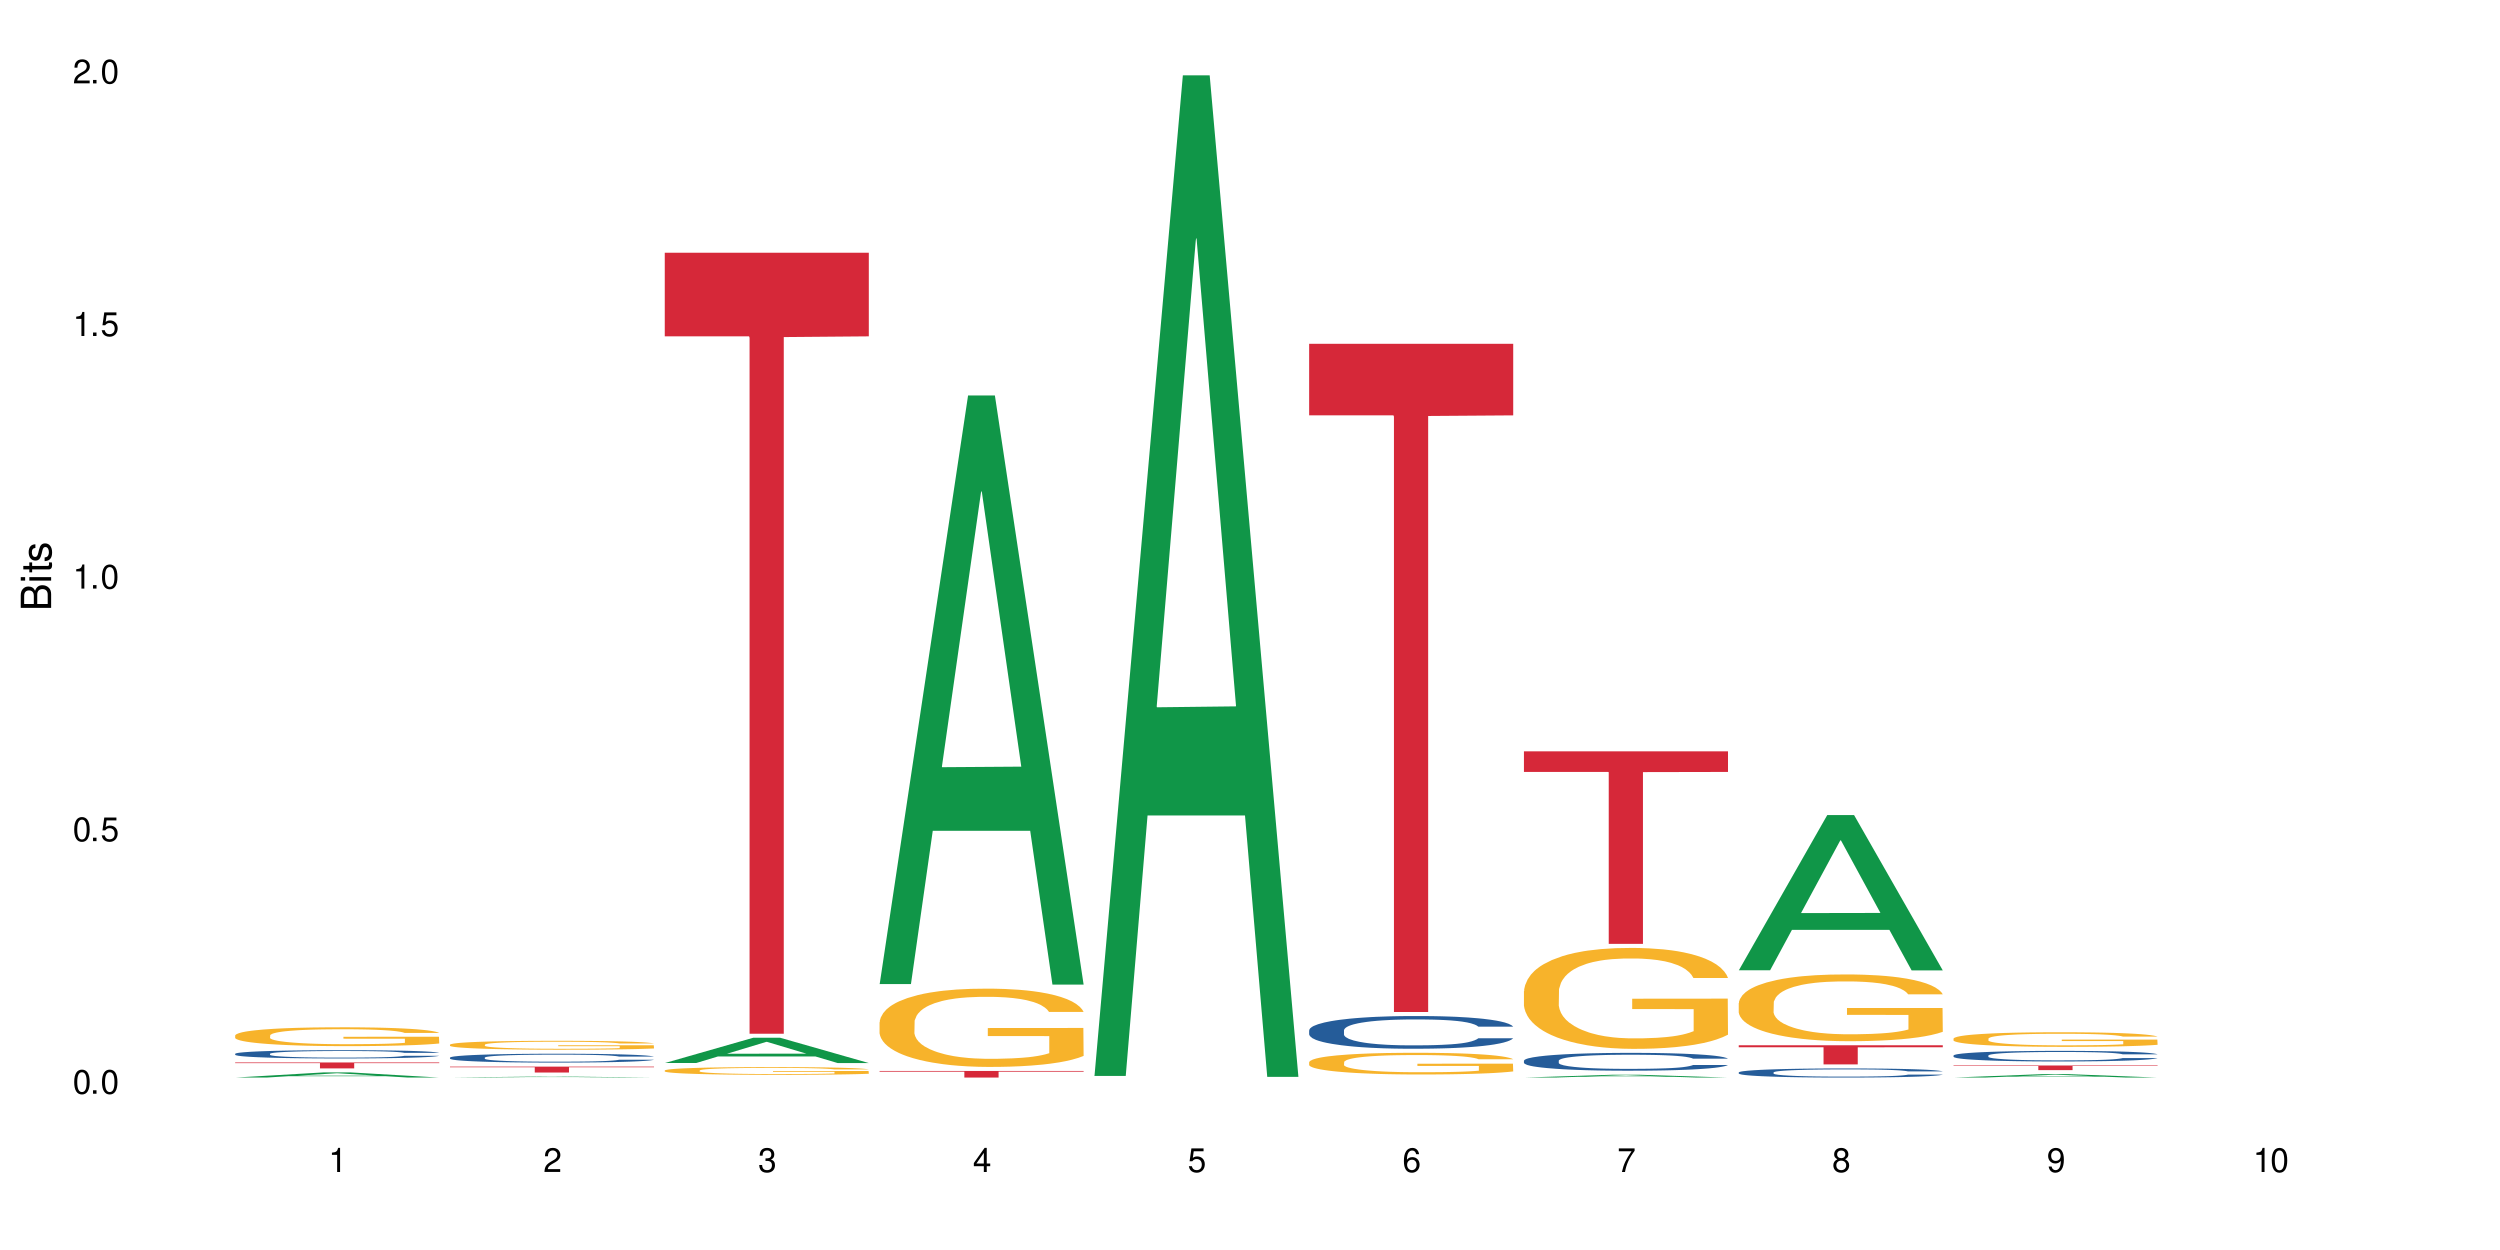
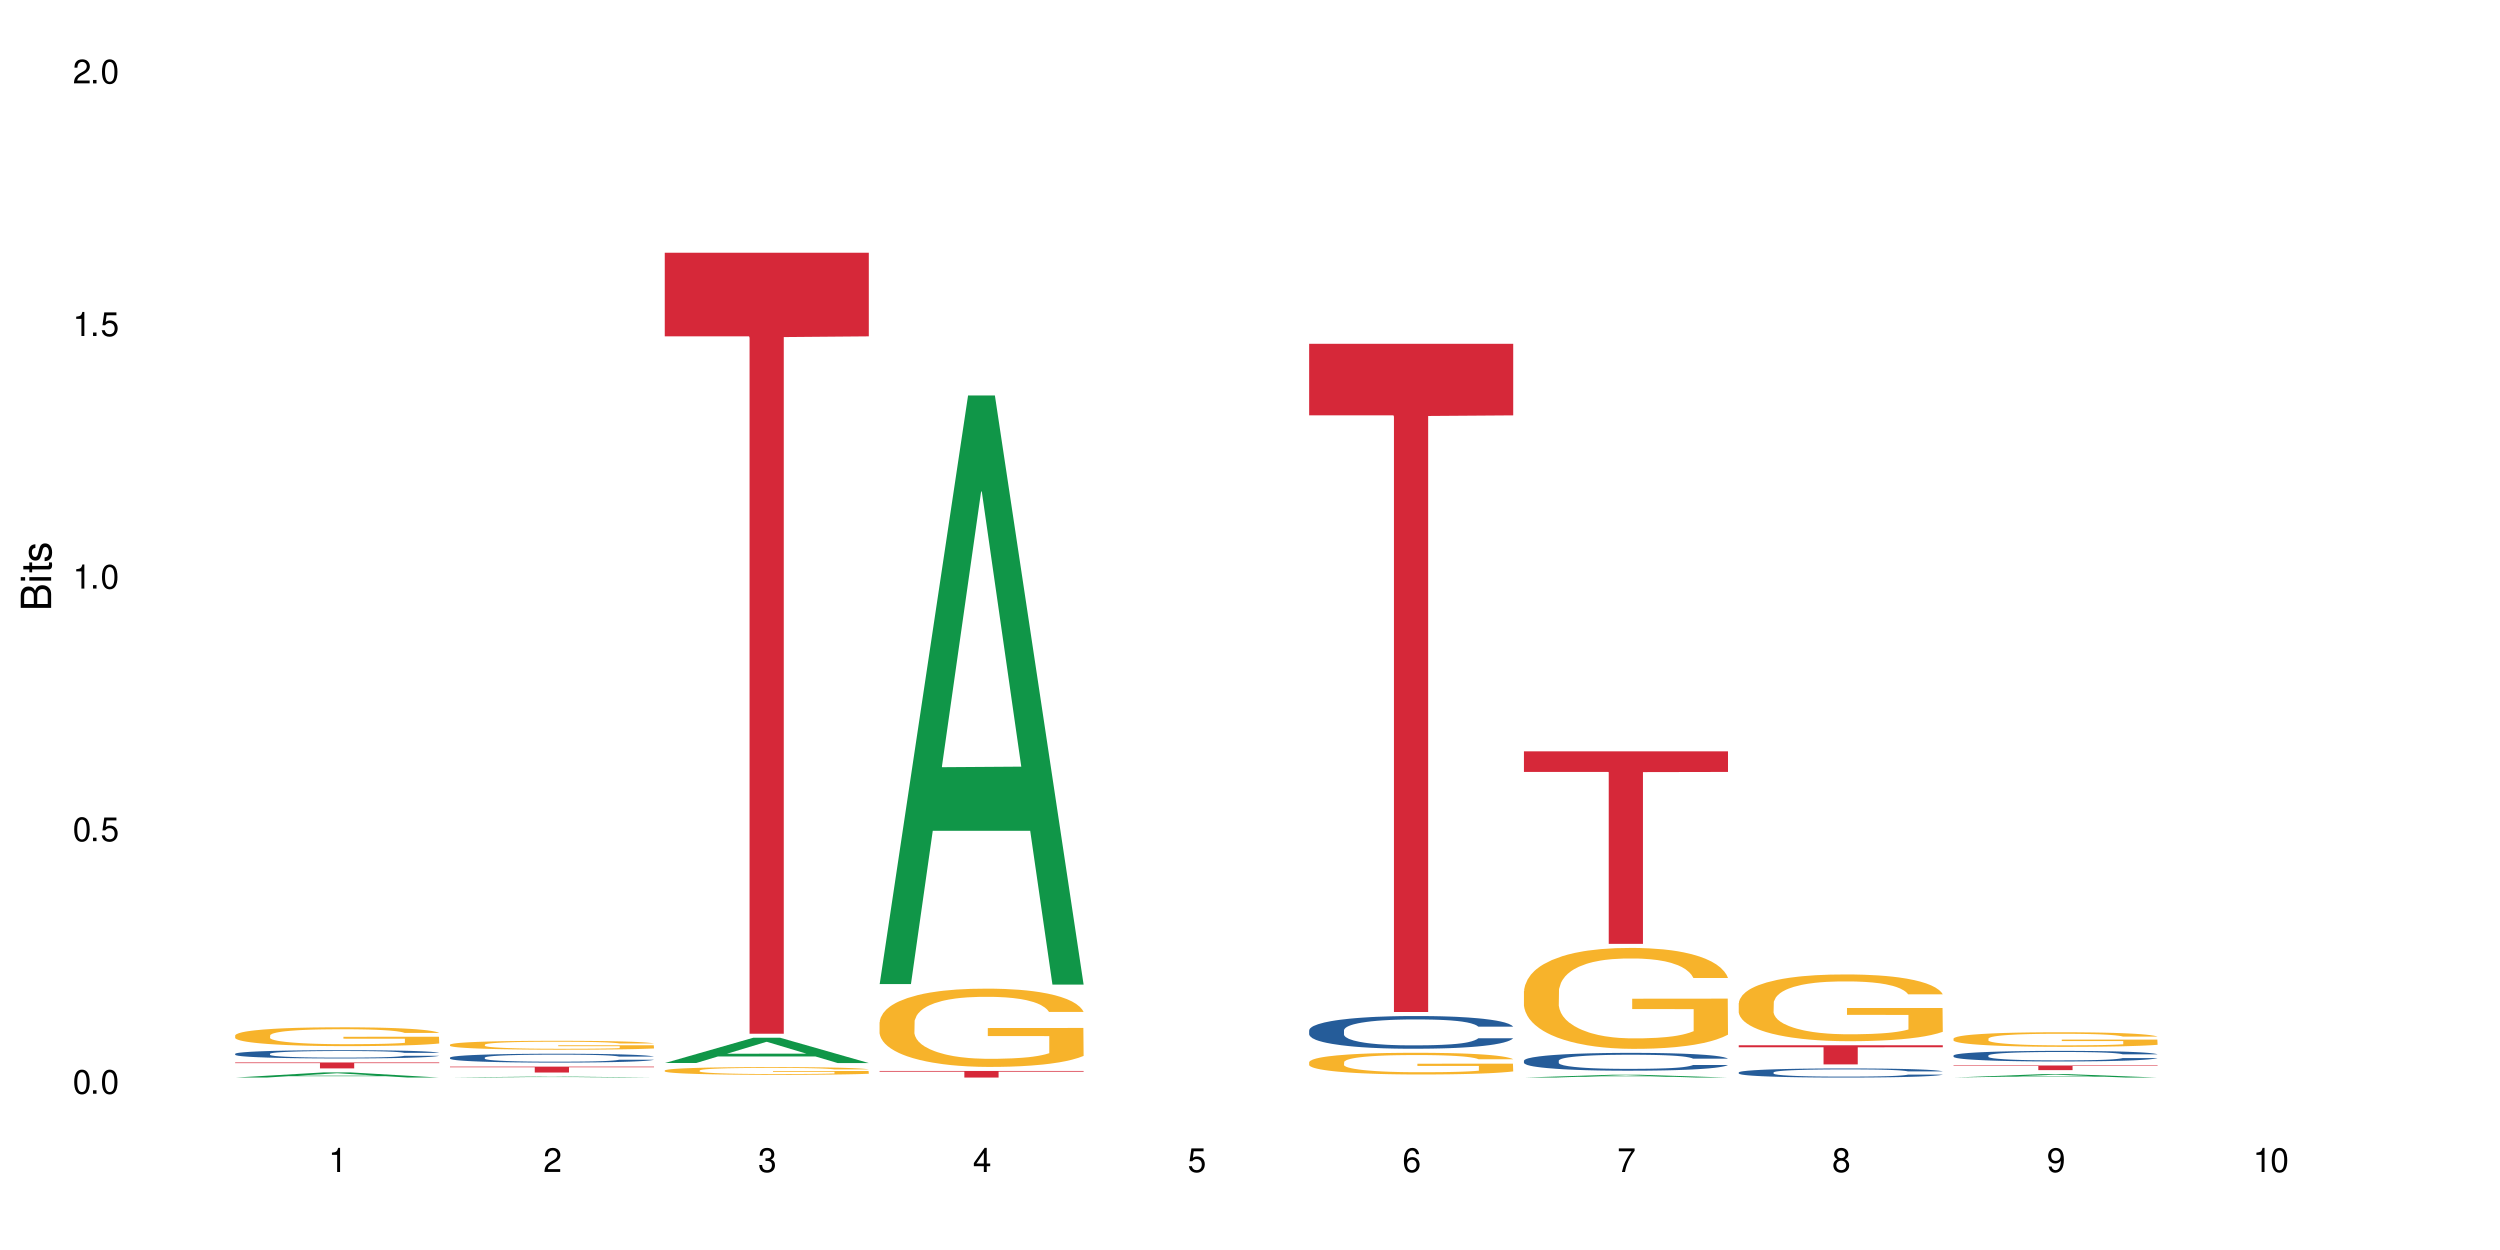
<svg xmlns="http://www.w3.org/2000/svg" xmlns:xlink="http://www.w3.org/1999/xlink" width="720" height="360" viewBox="0 0 720 360">
  <defs>
    <g>
      <g id="glyph-0-0">
</g>
      <g id="glyph-0-1">
        <path d="M 2.641 -6.938 C 2 -6.938 1.422 -6.656 1.078 -6.172 C 0.641 -5.562 0.406 -4.641 0.406 -3.359 C 0.406 -1.016 1.188 0.219 2.641 0.219 C 4.078 0.219 4.859 -1.016 4.859 -3.297 C 4.859 -4.641 4.656 -5.547 4.203 -6.172 C 3.844 -6.656 3.281 -6.938 2.641 -6.938 Z M 2.641 -6.188 C 3.547 -6.188 4 -5.25 4 -3.375 C 4 -1.406 3.562 -0.484 2.625 -0.484 C 1.734 -0.484 1.281 -1.438 1.281 -3.344 C 1.281 -5.25 1.734 -6.188 2.641 -6.188 Z M 2.641 -6.188 " />
      </g>
      <g id="glyph-0-2">
        <path d="M 1.828 -1 L 0.828 -1 L 0.828 0 L 1.828 0 Z M 1.828 -1 " />
      </g>
      <g id="glyph-0-3">
        <path d="M 4.562 -6.797 L 1.062 -6.797 L 0.547 -3.094 L 1.328 -3.094 C 1.719 -3.562 2.047 -3.734 2.578 -3.734 C 3.484 -3.734 4.062 -3.109 4.062 -2.094 C 4.062 -1.125 3.484 -0.531 2.578 -0.531 C 1.828 -0.531 1.375 -0.906 1.188 -1.672 L 0.328 -1.672 C 0.453 -1.109 0.547 -0.844 0.75 -0.594 C 1.125 -0.078 1.828 0.219 2.594 0.219 C 3.969 0.219 4.922 -0.781 4.922 -2.219 C 4.922 -3.562 4.031 -4.484 2.719 -4.484 C 2.25 -4.484 1.859 -4.359 1.469 -4.062 L 1.734 -5.969 L 4.562 -5.969 Z M 4.562 -6.797 " />
      </g>
      <g id="glyph-0-4">
        <path d="M 2.484 -4.938 L 2.484 0 L 3.328 0 L 3.328 -6.938 L 2.766 -6.938 C 2.469 -5.875 2.281 -5.734 0.984 -5.562 L 0.984 -4.938 Z M 2.484 -4.938 " />
      </g>
      <g id="glyph-0-5">
        <path d="M 4.859 -0.828 L 1.281 -0.828 C 1.359 -1.406 1.672 -1.781 2.5 -2.281 L 3.469 -2.828 C 4.406 -3.344 4.906 -4.062 4.906 -4.906 C 4.906 -5.484 4.672 -6.031 4.266 -6.406 C 3.859 -6.766 3.375 -6.938 2.719 -6.938 C 1.859 -6.938 1.219 -6.625 0.844 -6.031 C 0.609 -5.672 0.5 -5.234 0.484 -4.531 L 1.328 -4.531 C 1.359 -5.016 1.406 -5.281 1.531 -5.516 C 1.75 -5.938 2.188 -6.203 2.703 -6.203 C 3.469 -6.203 4.031 -5.641 4.031 -4.891 C 4.031 -4.344 3.719 -3.859 3.125 -3.516 L 2.234 -3 C 0.812 -2.172 0.406 -1.531 0.328 -0.016 L 4.859 -0.016 Z M 4.859 -0.828 " />
      </g>
      <g id="glyph-0-6">
        <path d="M 2.125 -3.188 L 2.578 -3.188 C 3.5 -3.188 3.984 -2.766 3.984 -1.922 C 3.984 -1.062 3.469 -0.531 2.594 -0.531 C 1.656 -0.531 1.203 -1 1.156 -2.016 L 0.312 -2.016 C 0.344 -1.453 0.438 -1.094 0.609 -0.781 C 0.953 -0.109 1.625 0.219 2.547 0.219 C 3.953 0.219 4.859 -0.625 4.859 -1.938 C 4.859 -2.828 4.516 -3.297 3.703 -3.594 C 4.344 -3.844 4.656 -4.328 4.656 -5.031 C 4.656 -6.219 3.875 -6.938 2.578 -6.938 C 1.203 -6.938 0.484 -6.172 0.453 -4.703 L 1.297 -4.703 C 1.312 -5.125 1.344 -5.359 1.453 -5.578 C 1.641 -5.969 2.062 -6.203 2.594 -6.203 C 3.344 -6.203 3.797 -5.75 3.797 -5 C 3.797 -4.516 3.609 -4.219 3.25 -4.047 C 3.016 -3.953 2.703 -3.922 2.125 -3.906 Z M 2.125 -3.188 " />
      </g>
      <g id="glyph-0-7">
        <path d="M 3.141 -1.672 L 3.141 0 L 3.984 0 L 3.984 -1.672 L 4.984 -1.672 L 4.984 -2.438 L 3.984 -2.438 L 3.984 -6.938 L 3.359 -6.938 L 0.266 -2.578 L 0.266 -1.672 Z M 3.141 -2.438 L 1 -2.438 L 3.141 -5.5 Z M 3.141 -2.438 " />
      </g>
      <g id="glyph-0-8">
        <path d="M 4.781 -5.125 C 4.609 -6.266 3.891 -6.938 2.844 -6.938 C 2.094 -6.938 1.422 -6.578 1.031 -5.953 C 0.594 -5.266 0.406 -4.422 0.406 -3.172 C 0.406 -2 0.578 -1.25 0.984 -0.641 C 1.359 -0.078 1.953 0.219 2.703 0.219 C 3.984 0.219 4.922 -0.75 4.922 -2.094 C 4.922 -3.375 4.062 -4.281 2.844 -4.281 C 2.172 -4.281 1.641 -4.031 1.281 -3.516 C 1.281 -5.234 1.828 -6.188 2.797 -6.188 C 3.391 -6.188 3.797 -5.797 3.938 -5.125 Z M 2.734 -3.531 C 3.547 -3.531 4.062 -2.953 4.062 -2.031 C 4.062 -1.156 3.484 -0.531 2.703 -0.531 C 1.922 -0.531 1.328 -1.188 1.328 -2.078 C 1.328 -2.938 1.906 -3.531 2.734 -3.531 Z M 2.734 -3.531 " />
      </g>
      <g id="glyph-0-9">
        <path d="M 4.984 -6.797 L 0.438 -6.797 L 0.438 -5.969 L 4.109 -5.969 C 2.5 -3.656 1.828 -2.234 1.328 0 L 2.219 0 C 2.594 -2.172 3.453 -4.047 4.984 -6.094 Z M 4.984 -6.797 " />
      </g>
      <g id="glyph-0-10">
        <path d="M 3.75 -3.656 C 4.469 -4.094 4.688 -4.438 4.688 -5.078 C 4.688 -6.172 3.844 -6.938 2.641 -6.938 C 1.438 -6.938 0.594 -6.172 0.594 -5.094 C 0.594 -4.438 0.812 -4.094 1.516 -3.656 C 0.734 -3.266 0.359 -2.703 0.359 -1.922 C 0.359 -0.656 1.281 0.219 2.641 0.219 C 3.984 0.219 4.922 -0.656 4.922 -1.922 C 4.922 -2.703 4.531 -3.266 3.75 -3.656 Z M 2.641 -6.188 C 3.359 -6.188 3.812 -5.75 3.812 -5.062 C 3.812 -4.406 3.344 -3.984 2.641 -3.984 C 1.922 -3.984 1.453 -4.406 1.453 -5.078 C 1.453 -5.75 1.922 -6.188 2.641 -6.188 Z M 2.641 -3.266 C 3.484 -3.266 4.062 -2.719 4.062 -1.906 C 4.062 -1.078 3.484 -0.531 2.625 -0.531 C 1.797 -0.531 1.219 -1.094 1.219 -1.906 C 1.219 -2.719 1.781 -3.266 2.641 -3.266 Z M 2.641 -3.266 " />
      </g>
      <g id="glyph-0-11">
        <path d="M 0.516 -1.578 C 0.672 -0.453 1.406 0.219 2.438 0.219 C 3.188 0.219 3.859 -0.141 4.266 -0.766 C 4.688 -1.453 4.891 -2.297 4.891 -3.547 C 4.891 -4.719 4.703 -5.453 4.312 -6.078 C 3.938 -6.641 3.344 -6.938 2.594 -6.938 C 1.297 -6.938 0.359 -5.969 0.359 -4.625 C 0.359 -3.344 1.234 -2.453 2.453 -2.453 C 3.094 -2.453 3.578 -2.672 4.016 -3.203 C 4 -1.484 3.469 -0.531 2.5 -0.531 C 1.906 -0.531 1.484 -0.906 1.359 -1.578 Z M 2.578 -6.203 C 3.375 -6.203 3.969 -5.531 3.969 -4.641 C 3.969 -3.797 3.391 -3.188 2.547 -3.188 C 1.734 -3.188 1.234 -3.766 1.234 -4.688 C 1.234 -5.562 1.797 -6.203 2.578 -6.203 Z M 2.578 -6.203 " />
      </g>
      <g id="glyph-1-0">
</g>
      <g id="glyph-1-1">
        <path d="M 0 -0.953 L 0 -4.891 C 0 -5.719 -0.234 -6.344 -0.734 -6.797 C -1.188 -7.234 -1.812 -7.469 -2.5 -7.469 C -3.547 -7.469 -4.188 -7 -4.625 -5.875 C -4.984 -6.688 -5.625 -7.094 -6.531 -7.094 C -7.172 -7.094 -7.734 -6.859 -8.141 -6.391 C -8.562 -5.922 -8.75 -5.344 -8.75 -4.5 L -8.75 -0.953 Z M -4.984 -2.062 L -7.766 -2.062 L -7.766 -4.219 C -7.766 -4.844 -7.688 -5.203 -7.453 -5.5 C -7.219 -5.812 -6.859 -5.969 -6.375 -5.969 C -5.891 -5.969 -5.531 -5.812 -5.297 -5.5 C -5.062 -5.203 -4.984 -4.844 -4.984 -4.219 Z M -0.984 -2.062 L -4 -2.062 L -4 -4.781 C -4 -5.766 -3.438 -6.359 -2.484 -6.359 C -1.547 -6.359 -0.984 -5.766 -0.984 -4.781 Z M -0.984 -2.062 " />
      </g>
      <g id="glyph-1-2">
        <path d="M -6.281 -1.797 L -6.281 -0.797 L 0 -0.797 L 0 -1.797 Z M -8.75 -1.797 L -8.75 -0.797 L -7.484 -0.797 L -7.484 -1.797 Z M -8.75 -1.797 " />
      </g>
      <g id="glyph-1-3">
        <path d="M -6.281 -3.047 L -6.281 -2.016 L -8.016 -2.016 L -8.016 -1.016 L -6.281 -1.016 L -6.281 -0.172 L -5.469 -0.172 L -5.469 -1.016 L -0.719 -1.016 C -0.078 -1.016 0.281 -1.453 0.281 -2.234 C 0.281 -2.5 0.25 -2.719 0.188 -3.047 L -0.641 -3.047 C -0.609 -2.906 -0.594 -2.766 -0.594 -2.562 C -0.594 -2.141 -0.719 -2.016 -1.156 -2.016 L -5.469 -2.016 L -5.469 -3.047 Z M -6.281 -3.047 " />
      </g>
      <g id="glyph-1-4">
        <path d="M -4.531 -5.25 C -5.766 -5.25 -6.469 -4.422 -6.469 -2.969 C -6.469 -1.516 -5.719 -0.562 -4.547 -0.562 C -3.562 -0.562 -3.094 -1.062 -2.734 -2.562 L -2.516 -3.484 C -2.344 -4.188 -2.094 -4.469 -1.641 -4.469 C -1.047 -4.469 -0.641 -3.875 -0.641 -3 C -0.641 -2.453 -0.797 -2 -1.062 -1.75 C -1.25 -1.594 -1.422 -1.531 -1.875 -1.469 L -1.875 -0.406 C -0.422 -0.453 0.281 -1.266 0.281 -2.922 C 0.281 -4.5 -0.5 -5.516 -1.719 -5.516 C -2.656 -5.516 -3.172 -4.984 -3.469 -3.734 L -3.703 -2.766 C -3.891 -1.953 -4.156 -1.609 -4.594 -1.609 C -5.188 -1.609 -5.547 -2.125 -5.547 -2.938 C -5.547 -3.75 -5.203 -4.172 -4.531 -4.203 Z M -4.531 -5.25 " />
      </g>
    </g>
  </defs>
  <rect x="-72" y="-36" width="864" height="432" fill="rgb(100%, 100%, 100%)" fill-opacity="1" />
  <path fill-rule="nonzero" fill="rgb(6.275%, 58.824%, 28.235%)" fill-opacity="1" d="M 67.73 310.336 L 67.793 310.336 L 93.223 308.852 L 100.945 308.852 L 126.5 310.336 L 117.52 310.336 L 111.117 309.949 L 83.051 309.949 L 76.773 310.336 L 67.73 310.336 L 85.75 309.789 L 108.543 309.789 L 97.176 309.094 L 97.051 309.094 L 96.926 309.098 L 85.688 309.789 L 85.75 309.789 Z M 67.73 310.336 " />
  <path fill-rule="nonzero" fill="rgb(14.51%, 36.078%, 60%)" fill-opacity="1" d="M 67.73 303.488 L 67.801 303.484 L 67.801 303.434 L 68.02 303.352 L 68.52 303.246 L 69.02 303.172 L 70.312 303.043 L 72.102 302.918 L 73.965 302.824 L 75.328 302.766 L 76.547 302.723 L 79.34 302.641 L 81.133 302.602 L 83.066 302.562 L 85.434 302.527 L 87.152 302.504 L 91.023 302.469 L 93.891 302.453 L 96.113 302.449 L 100.914 302.449 L 103.781 302.457 L 105.859 302.469 L 108.152 302.484 L 110.086 302.504 L 113.457 302.551 L 116.465 302.613 L 117.828 302.648 L 119.977 302.715 L 121.625 302.781 L 122.773 302.84 L 124.062 302.918 L 125.207 303.02 L 126.07 303.129 L 126.5 303.223 L 116.465 303.223 L 115.965 303.137 L 115.391 303.066 L 114.316 302.977 L 113.238 302.914 L 111.734 302.852 L 110.375 302.809 L 108.512 302.77 L 106.863 302.742 L 105.141 302.723 L 103.492 302.711 L 100.34 302.695 L 96.684 302.695 L 95.324 302.699 L 92.527 302.719 L 91.023 302.734 L 88.871 302.766 L 87.367 302.793 L 85.578 302.836 L 84.359 302.875 L 82.852 302.93 L 81.777 302.98 L 80.559 303.055 L 79.844 303.105 L 79.199 303.168 L 78.625 303.242 L 78.195 303.316 L 77.906 303.398 L 77.766 303.477 L 77.766 303.816 L 77.906 303.895 L 78.266 303.984 L 79.199 304.121 L 80.559 304.234 L 82.137 304.328 L 83.641 304.391 L 84.5 304.422 L 85.648 304.457 L 87.441 304.5 L 90.02 304.547 L 91.523 304.562 L 93.816 304.582 L 96.184 304.59 L 99.336 304.59 L 102.133 304.582 L 103.996 304.57 L 105.93 304.551 L 108.582 304.516 L 110.23 304.48 L 111.664 304.438 L 112.738 304.398 L 113.457 304.363 L 114.531 304.293 L 115.391 304.219 L 116.035 304.145 L 116.465 304.07 L 126.5 304.07 L 126.07 304.156 L 125.422 304.242 L 124.777 304.305 L 123.777 304.383 L 122.629 304.449 L 120.98 304.527 L 119.617 304.574 L 117.828 304.629 L 116.18 304.672 L 114.387 304.711 L 111.734 304.754 L 110.016 304.773 L 108.152 304.793 L 105.93 304.812 L 103.137 304.828 L 100.125 304.836 L 97.328 304.84 L 94.32 304.832 L 92.098 304.824 L 89.16 304.805 L 85.504 304.766 L 82.852 304.723 L 80.773 304.684 L 78.984 304.641 L 76.977 304.582 L 74.395 304.484 L 72.82 304.41 L 71.746 304.348 L 70.527 304.262 L 69.664 304.188 L 68.664 304.066 L 67.945 303.91 L 67.73 303.789 Z M 67.73 303.488 " />
  <path fill-rule="nonzero" fill="rgb(96.863%, 70.196%, 16.863%)" fill-opacity="1" d="M 67.73 298.184 L 67.801 298.18 L 67.801 298.082 L 68.09 297.855 L 68.805 297.551 L 69.738 297.297 L 70.742 297.098 L 71.387 296.996 L 72.461 296.848 L 73.395 296.738 L 75.758 296.512 L 78.77 296.305 L 80.418 296.215 L 82.281 296.133 L 84.93 296.039 L 86.148 296.004 L 89.875 295.922 L 94.105 295.875 L 98.762 295.859 L 100.914 295.863 L 103.852 295.883 L 107.863 295.938 L 110.16 295.988 L 111.949 296.039 L 113.812 296.102 L 116.105 296.203 L 118.258 296.32 L 119.977 296.438 L 121.695 296.59 L 123.129 296.746 L 124.348 296.922 L 125.422 297.129 L 126.07 297.301 L 126.5 297.477 L 116.535 297.477 L 115.965 297.301 L 115.32 297.168 L 114.242 297.004 L 113.168 296.887 L 112.094 296.793 L 110.086 296.664 L 108.367 296.582 L 106.215 296.512 L 104.137 296.469 L 101.773 296.438 L 100.34 296.43 L 96.543 296.43 L 93.102 296.465 L 91.094 296.504 L 89.66 296.543 L 87.656 296.617 L 86.438 296.676 L 85.719 296.719 L 83.57 296.871 L 82.137 297.008 L 81.348 297.105 L 80.344 297.254 L 79.629 297.387 L 78.84 297.586 L 78.41 297.734 L 77.836 298.07 L 77.766 298.965 L 77.98 299.152 L 78.41 299.355 L 78.984 299.531 L 79.844 299.723 L 80.703 299.867 L 82.207 300.059 L 83.496 300.188 L 84.5 300.273 L 86.438 300.406 L 87.227 300.449 L 89.09 300.539 L 91.023 300.609 L 93.387 300.668 L 95.18 300.699 L 98.047 300.723 L 101.703 300.723 L 106 300.691 L 108.727 300.652 L 110.59 300.613 L 111.809 300.578 L 113.312 300.523 L 114.387 300.477 L 115.391 300.422 L 116.609 300.336 L 116.609 299.152 L 98.906 299.145 L 98.906 298.59 L 126.426 298.586 L 126.5 300.523 L 124.992 300.66 L 123.129 300.789 L 121.34 300.887 L 119.477 300.973 L 116.824 301.066 L 114.672 301.125 L 111.375 301.195 L 108.367 301.238 L 105.215 301.27 L 102.418 301.285 L 99.121 301.289 L 96.184 301.277 L 93.031 301.25 L 90.52 301.207 L 88.227 301.16 L 85.934 301.094 L 83.066 300.992 L 81.203 300.906 L 79.27 300.801 L 77.336 300.68 L 75.613 300.543 L 74.469 300.441 L 73.32 300.32 L 72.102 300.172 L 70.957 300.004 L 70.098 299.852 L 69.309 299.676 L 68.734 299.512 L 68.16 299.289 L 67.875 299.113 L 67.73 298.957 Z M 67.73 298.184 " />
  <path fill-rule="nonzero" fill="rgb(83.922%, 15.686%, 22.353%)" fill-opacity="1" d="M 67.73 305.996 L 126.5 305.996 L 126.5 306.18 L 102.008 306.18 L 102.008 307.691 L 92.152 307.691 L 92.152 306.184 L 92.008 306.18 L 67.73 306.18 Z M 67.73 305.996 " />
  <path fill-rule="nonzero" fill="rgb(6.275%, 58.824%, 28.235%)" fill-opacity="1" d="M 129.594 310.336 L 129.656 310.336 L 155.082 310.047 L 162.805 310.047 L 188.359 310.336 L 179.383 310.336 L 172.977 310.262 L 144.91 310.262 L 138.633 310.336 L 129.594 310.336 L 147.613 310.23 L 170.402 310.23 L 159.039 310.094 L 158.789 310.094 L 147.547 310.23 L 147.613 310.23 Z M 129.594 310.336 " />
  <path fill-rule="nonzero" fill="rgb(14.51%, 36.078%, 60%)" fill-opacity="1" d="M 129.594 304.586 L 129.664 304.582 L 129.664 304.527 L 129.879 304.438 L 130.379 304.328 L 130.883 304.25 L 132.172 304.113 L 133.965 303.98 L 135.828 303.875 L 137.188 303.816 L 138.406 303.77 L 141.203 303.684 L 142.992 303.637 L 144.93 303.598 L 147.293 303.559 L 149.016 303.535 L 152.883 303.5 L 155.75 303.48 L 157.973 303.477 L 162.773 303.477 L 165.641 303.484 L 167.719 303.496 L 170.012 303.516 L 171.949 303.535 L 175.316 303.586 L 178.324 303.652 L 179.688 303.691 L 181.836 303.762 L 183.484 303.832 L 184.633 303.895 L 185.922 303.98 L 187.07 304.086 L 187.93 304.203 L 188.359 304.305 L 178.324 304.305 L 177.824 304.211 L 177.25 304.137 L 176.176 304.043 L 175.102 303.973 L 173.598 303.906 L 172.234 303.863 L 170.371 303.816 L 168.723 303.789 L 167.004 303.77 L 165.355 303.754 L 162.199 303.742 L 158.547 303.742 L 157.184 303.746 L 154.391 303.766 L 152.883 303.781 L 150.734 303.812 L 149.23 303.844 L 147.438 303.891 L 146.219 303.93 L 144.715 303.992 L 143.641 304.043 L 142.422 304.121 L 141.703 304.18 L 141.059 304.246 L 140.484 304.324 L 140.055 304.402 L 139.77 304.492 L 139.625 304.574 L 139.625 304.938 L 139.77 305.02 L 140.129 305.117 L 141.059 305.262 L 142.422 305.383 L 143.996 305.48 L 145.504 305.551 L 146.363 305.586 L 147.508 305.621 L 149.301 305.668 L 151.879 305.715 L 153.387 305.734 L 155.68 305.754 L 158.043 305.762 L 161.199 305.762 L 163.992 305.754 L 165.855 305.742 L 167.789 305.723 L 170.441 305.684 L 172.09 305.645 L 173.523 305.602 L 174.598 305.559 L 175.316 305.52 L 176.391 305.445 L 177.25 305.367 L 177.895 305.285 L 178.324 305.207 L 188.359 305.207 L 187.93 305.301 L 187.285 305.391 L 186.641 305.457 L 185.637 305.539 L 184.488 305.613 L 182.84 305.695 L 181.48 305.75 L 179.688 305.809 L 178.039 305.852 L 176.246 305.891 L 173.598 305.938 L 171.875 305.961 L 170.012 305.98 L 167.789 306 L 164.996 306.016 L 161.984 306.027 L 159.191 306.027 L 156.18 306.023 L 153.957 306.016 L 151.02 305.992 L 147.367 305.953 L 144.715 305.906 L 142.637 305.863 L 140.844 305.816 L 138.836 305.754 L 136.258 305.648 L 134.68 305.57 L 133.605 305.504 L 132.387 305.414 L 131.527 305.332 L 130.523 305.203 L 129.809 305.035 L 129.594 304.906 Z M 129.594 304.586 " />
  <path fill-rule="nonzero" fill="rgb(96.863%, 70.196%, 16.863%)" fill-opacity="1" d="M 129.594 300.848 L 129.664 300.848 L 129.664 300.801 L 129.949 300.695 L 130.668 300.551 L 131.598 300.43 L 132.602 300.336 L 133.246 300.289 L 134.32 300.219 L 135.254 300.164 L 137.617 300.059 L 140.629 299.961 L 142.277 299.918 L 144.141 299.879 L 146.793 299.836 L 148.012 299.82 L 151.738 299.781 L 155.965 299.758 L 160.625 299.75 L 162.773 299.754 L 165.711 299.762 L 169.727 299.789 L 172.02 299.812 L 173.812 299.836 L 175.676 299.867 L 177.969 299.914 L 180.117 299.969 L 181.836 300.023 L 183.559 300.094 L 184.992 300.172 L 186.211 300.254 L 187.285 300.352 L 187.93 300.434 L 188.359 300.516 L 178.398 300.516 L 177.824 300.434 L 177.18 300.371 L 176.105 300.293 L 175.031 300.234 L 173.953 300.191 L 171.949 300.129 L 170.227 300.094 L 168.078 300.059 L 166 300.039 L 163.633 300.023 L 162.199 300.02 L 158.402 300.02 L 154.961 300.035 L 152.957 300.055 L 151.523 300.074 L 149.516 300.109 L 148.297 300.137 L 147.582 300.156 L 145.43 300.23 L 143.996 300.293 L 143.207 300.34 L 142.207 300.41 L 141.488 300.473 L 140.699 300.566 L 140.27 300.637 L 139.695 300.797 L 139.625 301.219 L 139.84 301.305 L 140.27 301.402 L 140.844 301.488 L 141.703 301.574 L 142.562 301.645 L 144.07 301.734 L 145.359 301.797 L 146.363 301.836 L 148.297 301.898 L 149.086 301.922 L 150.949 301.961 L 152.883 301.996 L 155.25 302.023 L 157.039 302.035 L 159.906 302.047 L 163.562 302.047 L 167.863 302.035 L 170.586 302.016 L 172.449 301.996 L 173.668 301.98 L 175.172 301.957 L 176.246 301.934 L 177.25 301.906 L 178.469 301.867 L 178.469 301.305 L 160.766 301.305 L 160.766 301.043 L 188.289 301.039 L 188.359 301.957 L 186.855 302.02 L 184.992 302.078 L 183.199 302.125 L 181.336 302.164 L 178.684 302.211 L 176.535 302.238 L 173.238 302.27 L 170.227 302.293 L 167.074 302.305 L 164.277 302.312 L 160.984 302.316 L 158.043 302.312 L 154.891 302.297 L 152.383 302.277 L 150.09 302.254 L 147.797 302.223 L 144.93 302.176 L 143.066 302.137 L 141.129 302.086 L 139.195 302.027 L 137.477 301.965 L 136.328 301.914 L 135.184 301.859 L 133.965 301.789 L 132.816 301.711 L 131.957 301.637 L 131.168 301.555 L 130.594 301.477 L 130.023 301.371 L 129.734 301.289 L 129.594 301.215 Z M 129.594 300.848 " />
  <path fill-rule="nonzero" fill="rgb(83.922%, 15.686%, 22.353%)" fill-opacity="1" d="M 129.594 307.188 L 188.359 307.188 L 188.359 307.371 L 163.867 307.371 L 163.867 308.887 L 154.012 308.887 L 154.012 307.371 L 129.594 307.371 Z M 129.594 307.188 " />
  <path fill-rule="nonzero" fill="rgb(6.275%, 58.824%, 28.235%)" fill-opacity="1" d="M 191.453 306.152 L 191.516 306.148 L 216.945 298.867 L 224.668 298.867 L 250.219 306.16 L 241.242 306.16 L 234.84 304.258 L 206.773 304.258 L 200.492 306.152 L 191.453 306.152 L 209.473 303.469 L 232.266 303.461 L 220.898 300.059 L 220.773 300.051 L 220.648 300.07 L 209.41 303.461 L 209.473 303.469 Z M 191.453 306.152 " />
  <path fill-rule="nonzero" fill="rgb(96.863%, 70.196%, 16.863%)" fill-opacity="1" d="M 191.453 308.277 L 191.523 308.277 L 191.523 308.234 L 191.812 308.145 L 192.527 308.016 L 193.461 307.914 L 194.461 307.832 L 195.109 307.789 L 196.184 307.727 L 197.113 307.68 L 199.48 307.59 L 202.488 307.504 L 204.137 307.465 L 206 307.434 L 208.652 307.395 L 209.871 307.379 L 213.598 307.348 L 217.828 307.324 L 222.484 307.32 L 224.637 307.32 L 227.574 307.328 L 231.586 307.352 L 233.879 307.371 L 235.672 307.395 L 237.535 307.418 L 239.828 307.461 L 241.98 307.508 L 243.699 307.559 L 245.418 307.621 L 246.852 307.684 L 248.07 307.758 L 249.145 307.844 L 249.789 307.914 L 250.219 307.984 L 240.258 307.984 L 239.684 307.914 L 239.039 307.859 L 237.965 307.793 L 236.891 307.742 L 235.816 307.703 L 233.809 307.652 L 232.09 307.617 L 229.938 307.59 L 227.859 307.57 L 225.496 307.559 L 224.062 307.555 L 220.262 307.555 L 216.824 307.57 L 214.816 307.586 L 213.383 307.602 L 211.375 307.633 L 210.156 307.656 L 209.441 307.672 L 207.293 307.738 L 205.859 307.793 L 205.07 307.832 L 204.066 307.895 L 203.348 307.949 L 202.562 308.031 L 202.133 308.094 L 201.559 308.23 L 201.484 308.598 L 201.703 308.676 L 202.133 308.762 L 202.703 308.832 L 203.566 308.91 L 204.426 308.969 L 205.93 309.051 L 207.219 309.102 L 208.223 309.137 L 210.156 309.195 L 210.945 309.211 L 212.809 309.25 L 214.746 309.277 L 217.109 309.301 L 218.902 309.312 L 221.77 309.324 L 225.422 309.324 L 229.723 309.312 L 232.445 309.297 L 234.309 309.277 L 235.527 309.266 L 237.035 309.242 L 238.109 309.223 L 239.113 309.199 L 240.332 309.164 L 240.332 308.676 L 222.629 308.676 L 222.629 308.445 L 250.148 308.445 L 250.219 309.242 L 248.715 309.297 L 246.852 309.352 L 245.059 309.391 L 243.195 309.426 L 240.547 309.465 L 238.395 309.488 L 235.098 309.52 L 232.09 309.535 L 228.934 309.551 L 226.141 309.555 L 222.844 309.559 L 219.906 309.555 L 216.75 309.539 L 214.242 309.523 L 211.949 309.504 L 209.656 309.477 L 206.789 309.434 L 204.926 309.398 L 202.992 309.355 L 201.055 309.305 L 199.336 309.25 L 198.191 309.207 L 197.043 309.16 L 195.824 309.098 L 194.68 309.027 L 193.816 308.965 L 193.031 308.895 L 192.457 308.824 L 191.883 308.734 L 191.598 308.66 L 191.453 308.598 Z M 191.453 308.277 " />
  <path fill-rule="nonzero" fill="rgb(83.922%, 15.686%, 22.353%)" fill-opacity="1" d="M 191.453 72.793 L 250.219 72.793 L 250.219 96.867 L 225.727 97.078 L 225.727 297.707 L 215.875 297.707 L 215.875 97.289 L 215.73 96.867 L 191.453 96.867 Z M 191.453 72.793 " />
  <path fill-rule="nonzero" fill="rgb(6.275%, 58.824%, 28.235%)" fill-opacity="1" d="M 253.312 283.406 L 253.375 283.246 L 278.805 113.891 L 286.527 113.891 L 312.082 283.566 L 303.102 283.566 L 296.699 239.277 L 268.633 239.277 L 262.355 283.406 L 253.312 283.406 L 271.332 220.953 L 294.125 220.793 L 282.762 141.613 L 282.633 141.453 L 282.508 141.93 L 271.27 220.793 L 271.332 220.953 Z M 253.312 283.406 " />
  <path fill-rule="nonzero" fill="rgb(96.863%, 70.196%, 16.863%)" fill-opacity="1" d="M 253.312 294.383 L 253.387 294.363 L 253.387 293.953 L 253.672 293.023 L 254.387 291.75 L 255.32 290.699 L 256.324 289.875 L 256.969 289.441 L 258.043 288.824 L 258.977 288.371 L 261.34 287.445 L 264.352 286.578 L 266 286.207 L 267.863 285.859 L 270.516 285.469 L 271.73 285.324 L 275.461 284.992 L 279.688 284.789 L 284.348 284.727 L 286.496 284.746 L 289.434 284.828 L 293.449 285.055 L 295.742 285.262 L 297.531 285.469 L 299.395 285.734 L 301.691 286.148 L 303.84 286.641 L 305.559 287.137 L 307.281 287.754 L 308.715 288.41 L 309.93 289.133 L 311.008 289.996 L 311.652 290.719 L 312.082 291.438 L 302.121 291.438 L 301.547 290.719 L 300.902 290.164 L 299.824 289.484 L 298.75 288.988 L 297.676 288.598 L 295.668 288.062 L 293.949 287.73 L 291.801 287.445 L 289.723 287.258 L 287.355 287.137 L 285.922 287.094 L 282.125 287.094 L 278.684 287.238 L 276.676 287.402 L 275.242 287.566 L 273.238 287.875 L 272.02 288.125 L 271.301 288.289 L 269.152 288.926 L 267.719 289.504 L 266.93 289.895 L 265.926 290.512 L 265.211 291.07 L 264.422 291.891 L 263.992 292.512 L 263.418 293.91 L 263.348 297.617 L 263.562 298.398 L 263.992 299.246 L 264.566 299.984 L 265.426 300.77 L 266.285 301.367 L 267.789 302.168 L 269.082 302.703 L 270.082 303.055 L 272.02 303.609 L 272.809 303.797 L 274.672 304.168 L 276.605 304.453 L 278.973 304.703 L 280.762 304.824 L 283.629 304.93 L 287.285 304.93 L 291.586 304.805 L 294.309 304.641 L 296.172 304.477 L 297.391 304.332 L 298.895 304.105 L 299.969 303.898 L 300.973 303.672 L 302.191 303.32 L 302.191 298.398 L 284.488 298.379 L 284.488 296.074 L 312.008 296.051 L 312.082 304.105 L 310.578 304.66 L 308.715 305.195 L 306.922 305.609 L 305.059 305.957 L 302.406 306.348 L 300.258 306.598 L 296.961 306.883 L 293.949 307.07 L 290.797 307.195 L 288 307.254 L 284.703 307.277 L 281.766 307.234 L 278.613 307.109 L 276.105 306.945 L 273.812 306.742 L 271.516 306.473 L 268.652 306.039 L 266.789 305.691 L 264.852 305.258 L 262.918 304.742 L 261.195 304.188 L 260.051 303.754 L 258.902 303.262 L 257.684 302.641 L 256.539 301.941 L 255.68 301.305 L 254.891 300.582 L 254.316 299.902 L 253.742 298.977 L 253.457 298.234 L 253.312 297.598 Z M 253.312 294.383 " />
  <path fill-rule="nonzero" fill="rgb(83.922%, 15.686%, 22.353%)" fill-opacity="1" d="M 253.312 308.434 L 312.082 308.434 L 312.082 308.641 L 287.59 308.641 L 287.59 310.336 L 277.734 310.336 L 277.734 308.641 L 253.312 308.641 Z M 253.312 308.434 " />
-   <path fill-rule="nonzero" fill="rgb(6.275%, 58.824%, 28.235%)" fill-opacity="1" d="M 315.176 309.871 L 315.238 309.602 L 340.664 21.691 L 348.387 21.691 L 373.941 310.145 L 364.965 310.145 L 358.559 234.848 L 330.496 234.848 L 324.215 309.871 L 315.176 309.871 L 333.195 203.699 L 355.984 203.43 L 344.621 68.816 L 344.496 68.547 L 344.371 69.359 L 333.133 203.43 L 333.195 203.699 Z M 315.176 309.871 " />
  <path fill-rule="nonzero" fill="rgb(14.51%, 36.078%, 60%)" fill-opacity="1" d="M 377.035 296.719 L 377.105 296.711 L 377.105 296.504 L 377.32 296.176 L 377.824 295.766 L 378.324 295.48 L 379.617 294.973 L 381.406 294.48 L 383.27 294.102 L 384.633 293.879 L 385.852 293.707 L 388.645 293.387 L 390.438 293.223 L 392.371 293.078 L 394.738 292.93 L 396.457 292.844 L 400.328 292.707 L 403.195 292.648 L 405.414 292.621 L 410.219 292.621 L 413.086 292.656 L 415.164 292.699 L 417.457 292.77 L 419.391 292.844 L 422.758 293.035 L 425.77 293.277 L 427.133 293.414 L 429.281 293.68 L 430.93 293.938 L 432.078 294.164 L 433.367 294.48 L 434.512 294.867 L 435.375 295.309 L 435.805 295.68 L 425.77 295.68 L 425.27 295.332 L 424.695 295.066 L 423.621 294.715 L 422.543 294.465 L 421.039 294.215 L 419.68 294.051 L 417.816 293.887 L 416.168 293.785 L 414.445 293.707 L 412.797 293.656 L 409.645 293.602 L 405.988 293.602 L 404.629 293.621 L 401.832 293.688 L 400.328 293.75 L 398.176 293.871 L 396.672 293.98 L 394.879 294.152 L 393.664 294.301 L 392.156 294.523 L 391.082 294.723 L 389.863 295.008 L 389.148 295.223 L 388.504 295.465 L 387.93 295.746 L 387.5 296.047 L 387.211 296.367 L 387.07 296.676 L 387.07 298.012 L 387.211 298.32 L 387.57 298.684 L 388.504 299.207 L 389.863 299.664 L 391.441 300.027 L 392.945 300.285 L 393.805 300.406 L 394.953 300.543 L 396.742 300.715 L 399.324 300.887 L 400.828 300.957 L 403.121 301.027 L 405.488 301.059 L 408.641 301.059 L 411.438 301.027 L 413.301 300.984 L 415.234 300.914 L 417.887 300.766 L 419.535 300.629 L 420.969 300.465 L 422.043 300.301 L 422.758 300.164 L 423.836 299.898 L 424.695 299.605 L 425.34 299.305 L 425.77 299.012 L 435.805 299.012 L 435.375 299.355 L 434.727 299.691 L 434.082 299.941 L 433.078 300.242 L 431.934 300.508 L 430.285 300.809 L 428.922 301.008 L 427.133 301.223 L 425.484 301.387 L 423.691 301.535 L 421.039 301.707 L 419.32 301.793 L 417.457 301.871 L 415.234 301.938 L 412.438 302 L 409.43 302.031 L 406.633 302.043 L 403.625 302.023 L 401.402 301.988 L 398.465 301.914 L 394.809 301.758 L 392.156 301.594 L 390.078 301.43 L 388.289 301.258 L 386.281 301.027 L 383.699 300.648 L 382.125 300.355 L 381.047 300.113 L 379.832 299.777 L 378.969 299.477 L 377.969 298.992 L 377.25 298.383 L 377.035 297.91 Z M 377.035 296.719 " />
  <path fill-rule="nonzero" fill="rgb(96.863%, 70.196%, 16.863%)" fill-opacity="1" d="M 377.035 305.879 L 377.105 305.875 L 377.105 305.758 L 377.395 305.504 L 378.109 305.148 L 379.043 304.855 L 380.047 304.629 L 380.691 304.508 L 381.766 304.336 L 382.695 304.211 L 385.062 303.953 L 388.07 303.715 L 389.719 303.613 L 391.582 303.516 L 394.234 303.406 L 395.453 303.367 L 399.18 303.273 L 403.41 303.219 L 408.066 303.199 L 410.219 303.207 L 413.156 303.23 L 417.168 303.293 L 419.461 303.348 L 421.254 303.406 L 423.117 303.48 L 425.41 303.594 L 427.562 303.73 L 429.281 303.867 L 431 304.039 L 432.434 304.223 L 433.652 304.422 L 434.727 304.664 L 435.375 304.863 L 435.805 305.062 L 425.84 305.062 L 425.27 304.863 L 424.621 304.707 L 423.547 304.52 L 422.473 304.383 L 421.398 304.273 L 419.391 304.125 L 417.672 304.035 L 415.52 303.953 L 413.441 303.902 L 411.078 303.867 L 409.645 303.859 L 405.848 303.859 L 402.406 303.898 L 400.398 303.941 L 398.965 303.988 L 396.961 304.074 L 395.742 304.145 L 395.023 304.188 L 392.875 304.367 L 391.441 304.527 L 390.652 304.633 L 389.648 304.805 L 388.934 304.961 L 388.145 305.188 L 387.715 305.359 L 387.141 305.746 L 387.07 306.777 L 387.285 306.992 L 387.715 307.227 L 388.289 307.434 L 389.148 307.648 L 390.008 307.816 L 391.512 308.039 L 392.801 308.188 L 393.805 308.281 L 395.742 308.438 L 396.527 308.488 L 398.391 308.59 L 400.328 308.672 L 402.691 308.738 L 404.484 308.773 L 407.352 308.801 L 411.008 308.801 L 415.305 308.77 L 418.031 308.723 L 419.895 308.676 L 421.109 308.637 L 422.617 308.574 L 423.691 308.516 L 424.695 308.453 L 425.914 308.355 L 425.914 306.992 L 408.211 306.988 L 408.211 306.348 L 435.73 306.34 L 435.805 308.574 L 434.297 308.727 L 432.434 308.875 L 430.645 308.992 L 428.781 309.09 L 426.129 309.195 L 423.977 309.266 L 420.68 309.344 L 417.672 309.398 L 414.52 309.43 L 411.723 309.449 L 408.426 309.453 L 405.488 309.441 L 402.336 309.406 L 399.824 309.363 L 397.531 309.305 L 395.238 309.23 L 392.371 309.109 L 390.508 309.016 L 388.574 308.895 L 386.641 308.75 L 384.918 308.598 L 383.773 308.477 L 382.625 308.34 L 381.406 308.168 L 380.262 307.977 L 379.398 307.797 L 378.613 307.598 L 378.039 307.41 L 377.465 307.152 L 377.18 306.945 L 377.035 306.77 Z M 377.035 305.879 " />
  <path fill-rule="nonzero" fill="rgb(83.922%, 15.686%, 22.353%)" fill-opacity="1" d="M 377.035 99.023 L 435.805 99.023 L 435.805 119.625 L 411.312 119.805 L 411.312 291.461 L 401.457 291.461 L 401.457 119.984 L 401.312 119.625 L 377.035 119.625 Z M 377.035 99.023 " />
  <path fill-rule="nonzero" fill="rgb(6.275%, 58.824%, 28.235%)" fill-opacity="1" d="M 438.895 310.336 L 438.957 310.336 L 464.387 309.523 L 472.109 309.523 L 497.664 310.336 L 488.688 310.336 L 482.281 310.125 L 454.215 310.125 L 447.938 310.336 L 438.895 310.336 L 456.914 310.039 L 479.707 310.035 L 468.344 309.656 L 468.219 309.656 L 468.09 309.66 L 456.852 310.035 L 456.914 310.039 Z M 438.895 310.336 " />
  <path fill-rule="nonzero" fill="rgb(14.51%, 36.078%, 60%)" fill-opacity="1" d="M 438.895 305.465 L 438.969 305.461 L 438.969 305.348 L 439.184 305.172 L 439.684 304.945 L 440.188 304.789 L 441.477 304.512 L 443.27 304.246 L 445.133 304.039 L 446.492 303.918 L 447.711 303.824 L 450.508 303.648 L 452.297 303.562 L 454.234 303.48 L 456.598 303.402 L 458.316 303.355 L 462.188 303.277 L 465.055 303.246 L 467.277 303.23 L 472.078 303.23 L 474.945 303.25 L 477.023 303.273 L 479.316 303.312 L 481.254 303.355 L 484.621 303.457 L 487.629 303.59 L 488.992 303.664 L 491.141 303.809 L 492.789 303.949 L 493.938 304.07 L 495.227 304.246 L 496.375 304.457 L 497.234 304.695 L 497.664 304.898 L 487.629 304.898 L 487.129 304.711 L 486.555 304.566 L 485.48 304.371 L 484.406 304.238 L 482.898 304.102 L 481.539 304.012 L 479.676 303.922 L 478.027 303.867 L 476.309 303.824 L 474.66 303.797 L 471.504 303.766 L 467.852 303.766 L 466.488 303.777 L 463.691 303.812 L 462.188 303.848 L 460.039 303.914 L 458.535 303.973 L 456.742 304.066 L 455.523 304.148 L 454.02 304.27 L 452.941 304.379 L 451.727 304.531 L 451.008 304.648 L 450.363 304.781 L 449.789 304.934 L 449.359 305.102 L 449.074 305.273 L 448.93 305.441 L 448.93 306.168 L 449.074 306.34 L 449.43 306.535 L 450.363 306.82 L 451.727 307.07 L 453.301 307.266 L 454.805 307.406 L 455.668 307.473 L 456.812 307.551 L 458.605 307.645 L 461.184 307.738 L 462.691 307.773 L 464.984 307.812 L 467.348 307.832 L 470.5 307.832 L 473.297 307.812 L 475.16 307.789 L 477.094 307.75 L 479.746 307.672 L 481.395 307.598 L 482.828 307.508 L 483.902 307.418 L 484.621 307.344 L 485.695 307.195 L 486.555 307.039 L 487.199 306.875 L 487.629 306.715 L 497.664 306.715 L 497.234 306.902 L 496.59 307.086 L 495.945 307.219 L 494.941 307.383 L 493.793 307.531 L 492.145 307.695 L 490.785 307.801 L 488.992 307.918 L 487.344 308.008 L 485.551 308.09 L 482.898 308.184 L 481.18 308.23 L 479.316 308.273 L 477.094 308.309 L 474.301 308.344 L 471.289 308.359 L 468.496 308.367 L 465.484 308.355 L 463.262 308.336 L 460.324 308.297 L 456.668 308.211 L 454.02 308.121 L 451.941 308.031 L 450.148 307.938 L 448.141 307.812 L 445.562 307.605 L 443.984 307.445 L 442.91 307.312 L 441.691 307.133 L 440.832 306.969 L 439.828 306.703 L 439.109 306.371 L 438.895 306.113 Z M 438.895 305.465 " />
  <path fill-rule="nonzero" fill="rgb(96.863%, 70.196%, 16.863%)" fill-opacity="1" d="M 438.895 285.453 L 438.969 285.426 L 438.969 284.895 L 439.254 283.699 L 439.973 282.055 L 440.902 280.699 L 441.906 279.637 L 442.551 279.078 L 443.625 278.281 L 444.559 277.699 L 446.922 276.504 L 449.934 275.387 L 451.582 274.91 L 453.445 274.457 L 456.098 273.953 L 457.316 273.77 L 461.043 273.344 L 465.27 273.078 L 469.93 273 L 472.078 273.023 L 475.016 273.133 L 479.031 273.422 L 481.324 273.688 L 483.117 273.953 L 484.98 274.301 L 487.273 274.832 L 489.422 275.469 L 491.141 276.105 L 492.863 276.902 L 494.297 277.75 L 495.516 278.68 L 496.59 279.797 L 497.234 280.727 L 497.664 281.656 L 487.703 281.656 L 487.129 280.727 L 486.484 280.008 L 485.41 279.133 L 484.332 278.496 L 483.258 277.992 L 481.254 277.301 L 479.531 276.875 L 477.383 276.504 L 475.305 276.266 L 472.938 276.105 L 471.504 276.051 L 467.707 276.051 L 464.266 276.238 L 462.262 276.449 L 460.828 276.664 L 458.82 277.062 L 457.602 277.379 L 456.887 277.594 L 454.734 278.414 L 453.301 279.16 L 452.512 279.664 L 451.512 280.461 L 450.793 281.176 L 450.004 282.238 L 449.574 283.035 L 449 284.84 L 448.93 289.621 L 449.145 290.629 L 449.574 291.719 L 450.148 292.672 L 451.008 293.684 L 451.867 294.453 L 453.375 295.488 L 454.664 296.18 L 455.668 296.629 L 457.602 297.348 L 458.391 297.586 L 460.254 298.062 L 462.188 298.434 L 464.555 298.754 L 466.344 298.914 L 469.211 299.047 L 472.867 299.047 L 477.168 298.887 L 479.891 298.676 L 481.754 298.461 L 482.973 298.277 L 484.477 297.984 L 485.551 297.719 L 486.555 297.426 L 487.773 296.977 L 487.773 290.629 L 470.07 290.602 L 470.07 287.629 L 497.594 287.602 L 497.664 297.984 L 496.16 298.699 L 494.297 299.391 L 492.504 299.922 L 490.641 300.375 L 487.988 300.879 L 485.84 301.195 L 482.543 301.57 L 479.531 301.809 L 476.379 301.969 L 473.582 302.047 L 470.285 302.074 L 467.348 302.02 L 464.195 301.859 L 461.688 301.648 L 459.395 301.383 L 457.102 301.039 L 454.234 300.48 L 452.371 300.027 L 450.434 299.473 L 448.5 298.809 L 446.781 298.09 L 445.633 297.531 L 444.484 296.895 L 443.27 296.098 L 442.121 295.195 L 441.262 294.371 L 440.473 293.445 L 439.898 292.566 L 439.328 291.371 L 439.039 290.418 L 438.895 289.594 Z M 438.895 285.453 " />
  <path fill-rule="nonzero" fill="rgb(83.922%, 15.686%, 22.353%)" fill-opacity="1" d="M 438.895 216.379 L 497.664 216.379 L 497.664 222.316 L 473.172 222.367 L 473.172 271.84 L 463.316 271.84 L 463.316 222.418 L 463.176 222.316 L 438.895 222.316 Z M 438.895 216.379 " />
-   <path fill-rule="nonzero" fill="rgb(6.275%, 58.824%, 28.235%)" fill-opacity="1" d="M 500.758 279.434 L 500.82 279.395 L 526.25 234.742 L 533.973 234.742 L 559.523 279.477 L 550.547 279.477 L 544.141 267.801 L 516.078 267.801 L 509.797 279.434 L 500.758 279.434 L 518.777 262.969 L 541.566 262.926 L 530.203 242.051 L 530.078 242.008 L 529.953 242.133 L 518.715 262.926 L 518.777 262.969 Z M 500.758 279.434 " />
  <path fill-rule="nonzero" fill="rgb(14.51%, 36.078%, 60%)" fill-opacity="1" d="M 500.758 308.855 L 500.828 308.852 L 500.828 308.793 L 501.043 308.703 L 501.547 308.586 L 502.047 308.508 L 503.336 308.367 L 505.129 308.23 L 506.992 308.125 L 508.355 308.062 L 509.57 308.016 L 512.367 307.926 L 514.16 307.879 L 516.094 307.84 L 518.461 307.797 L 520.18 307.773 L 524.051 307.734 L 526.914 307.719 L 529.137 307.711 L 533.938 307.711 L 536.805 307.723 L 538.883 307.734 L 541.18 307.754 L 543.113 307.773 L 546.48 307.828 L 549.492 307.895 L 550.852 307.934 L 553.004 308.008 L 554.652 308.078 L 555.797 308.141 L 557.09 308.23 L 558.234 308.34 L 559.094 308.461 L 559.523 308.562 L 549.492 308.562 L 548.988 308.469 L 548.418 308.395 L 547.34 308.293 L 546.266 308.227 L 544.762 308.156 L 543.398 308.109 L 541.535 308.062 L 539.887 308.035 L 538.168 308.016 L 536.52 308 L 533.367 307.984 L 529.711 307.984 L 528.348 307.988 L 525.555 308.008 L 524.051 308.027 L 521.898 308.059 L 520.395 308.09 L 518.602 308.141 L 517.383 308.18 L 515.879 308.242 L 514.805 308.297 L 513.586 308.375 L 512.867 308.438 L 512.223 308.504 L 511.652 308.582 L 511.219 308.668 L 510.934 308.754 L 510.789 308.844 L 510.789 309.215 L 510.934 309.301 L 511.293 309.402 L 512.223 309.547 L 513.586 309.676 L 515.164 309.777 L 516.668 309.848 L 517.527 309.883 L 518.676 309.918 L 520.465 309.969 L 523.047 310.016 L 524.551 310.035 L 526.844 310.055 L 529.211 310.062 L 532.363 310.062 L 535.156 310.055 L 537.02 310.043 L 538.957 310.023 L 541.609 309.98 L 543.258 309.945 L 544.691 309.898 L 545.766 309.852 L 546.48 309.812 L 547.555 309.738 L 548.418 309.656 L 549.062 309.574 L 549.492 309.492 L 559.523 309.492 L 559.094 309.59 L 558.449 309.684 L 557.805 309.75 L 556.801 309.836 L 555.656 309.91 L 554.008 309.992 L 552.645 310.051 L 550.852 310.109 L 549.203 310.156 L 547.414 310.195 L 544.762 310.242 L 543.043 310.266 L 541.18 310.289 L 538.957 310.309 L 536.16 310.324 L 533.152 310.336 L 530.355 310.336 L 527.348 310.332 L 525.125 310.324 L 522.188 310.301 L 518.531 310.258 L 515.879 310.211 L 513.801 310.168 L 512.008 310.117 L 510.004 310.055 L 507.422 309.949 L 505.844 309.867 L 504.77 309.801 L 503.551 309.707 L 502.691 309.621 L 501.688 309.488 L 500.973 309.316 L 500.758 309.184 Z M 500.758 308.855 " />
  <path fill-rule="nonzero" fill="rgb(96.863%, 70.196%, 16.863%)" fill-opacity="1" d="M 500.758 288.875 L 500.828 288.855 L 500.828 288.504 L 501.117 287.715 L 501.832 286.625 L 502.766 285.73 L 503.766 285.027 L 504.414 284.66 L 505.488 284.133 L 506.418 283.746 L 508.785 282.953 L 511.793 282.219 L 513.441 281.902 L 515.305 281.602 L 517.957 281.27 L 519.176 281.145 L 522.902 280.863 L 527.133 280.688 L 531.789 280.637 L 533.938 280.652 L 536.879 280.723 L 540.891 280.918 L 543.184 281.094 L 544.977 281.27 L 546.84 281.496 L 549.133 281.848 L 551.281 282.27 L 553.004 282.691 L 554.723 283.219 L 556.156 283.781 L 557.375 284.395 L 558.449 285.133 L 559.094 285.746 L 559.523 286.363 L 549.562 286.363 L 548.988 285.746 L 548.344 285.273 L 547.27 284.695 L 546.195 284.273 L 545.121 283.938 L 543.113 283.48 L 541.395 283.199 L 539.242 282.953 L 537.164 282.797 L 534.801 282.691 L 533.367 282.656 L 529.566 282.656 L 526.129 282.777 L 524.121 282.918 L 522.688 283.059 L 520.68 283.324 L 519.461 283.535 L 518.746 283.676 L 516.598 284.219 L 515.164 284.711 L 514.375 285.043 L 513.371 285.57 L 512.652 286.047 L 511.867 286.75 L 511.438 287.273 L 510.863 288.469 L 510.789 291.633 L 511.004 292.297 L 511.438 293.02 L 512.008 293.652 L 512.867 294.316 L 513.73 294.828 L 515.234 295.512 L 516.523 295.969 L 517.527 296.27 L 519.461 296.742 L 520.25 296.898 L 522.113 297.215 L 524.051 297.461 L 526.414 297.672 L 528.207 297.777 L 531.074 297.867 L 534.727 297.867 L 539.027 297.762 L 541.75 297.621 L 543.613 297.48 L 544.832 297.355 L 546.34 297.164 L 547.414 296.988 L 548.418 296.793 L 549.633 296.496 L 549.633 292.297 L 531.934 292.281 L 531.934 290.312 L 559.453 290.297 L 559.523 297.164 L 558.02 297.637 L 556.156 298.094 L 554.363 298.445 L 552.5 298.746 L 549.852 299.078 L 547.699 299.289 L 544.402 299.535 L 541.395 299.691 L 538.238 299.797 L 535.445 299.852 L 532.148 299.867 L 529.211 299.832 L 526.055 299.727 L 523.547 299.586 L 521.254 299.41 L 518.961 299.184 L 516.094 298.816 L 514.23 298.516 L 512.297 298.148 L 510.359 297.707 L 508.641 297.234 L 507.492 296.863 L 506.348 296.445 L 505.129 295.918 L 503.98 295.32 L 503.121 294.773 L 502.332 294.16 L 501.762 293.582 L 501.188 292.789 L 500.902 292.156 L 500.758 291.613 Z M 500.758 288.875 " />
  <path fill-rule="nonzero" fill="rgb(83.922%, 15.686%, 22.353%)" fill-opacity="1" d="M 500.758 301.027 L 559.523 301.027 L 559.523 301.617 L 535.031 301.625 L 535.031 306.551 L 525.18 306.551 L 525.18 301.629 L 525.035 301.617 L 500.758 301.617 Z M 500.758 301.027 " />
-   <path fill-rule="nonzero" fill="rgb(6.275%, 58.824%, 28.235%)" fill-opacity="1" d="M 562.617 310.336 L 562.68 310.336 L 588.109 309.352 L 595.832 309.352 L 621.387 310.336 L 612.406 310.336 L 606.004 310.082 L 577.938 310.082 L 571.66 310.336 L 562.617 310.336 L 580.637 309.973 L 603.43 309.973 L 592.066 309.516 L 591.938 309.512 L 591.812 309.516 L 580.574 309.973 L 580.637 309.973 Z M 562.617 310.336 " />
+   <path fill-rule="nonzero" fill="rgb(6.275%, 58.824%, 28.235%)" fill-opacity="1" d="M 562.617 310.336 L 562.68 310.336 L 588.109 309.352 L 595.832 309.352 L 621.387 310.336 L 612.406 310.336 L 606.004 310.082 L 577.938 310.082 L 562.617 310.336 L 580.637 309.973 L 603.43 309.973 L 592.066 309.516 L 591.938 309.512 L 591.812 309.516 L 580.574 309.973 L 580.637 309.973 Z M 562.617 310.336 " />
  <path fill-rule="nonzero" fill="rgb(14.51%, 36.078%, 60%)" fill-opacity="1" d="M 562.617 303.98 L 562.691 303.977 L 562.691 303.91 L 562.906 303.805 L 563.406 303.672 L 563.906 303.578 L 565.199 303.414 L 566.988 303.254 L 568.852 303.133 L 570.215 303.059 L 571.434 303.004 L 574.227 302.902 L 576.02 302.848 L 577.953 302.801 L 580.32 302.754 L 582.039 302.727 L 585.91 302.68 L 588.777 302.66 L 591 302.652 L 595.801 302.652 L 598.668 302.664 L 600.746 302.68 L 603.039 302.699 L 604.973 302.727 L 608.344 302.785 L 611.352 302.863 L 612.715 302.91 L 614.863 302.996 L 616.512 303.078 L 617.66 303.152 L 618.949 303.254 L 620.098 303.383 L 620.957 303.523 L 621.387 303.645 L 611.352 303.645 L 610.852 303.531 L 610.277 303.445 L 609.203 303.332 L 608.129 303.25 L 606.621 303.168 L 605.262 303.117 L 603.398 303.062 L 601.75 303.031 L 600.027 303.004 L 598.379 302.988 L 595.227 302.973 L 591.57 302.973 L 590.211 302.977 L 587.414 303 L 585.91 303.02 L 583.762 303.059 L 582.254 303.094 L 580.465 303.148 L 579.246 303.195 L 577.738 303.27 L 576.664 303.332 L 575.445 303.426 L 574.73 303.496 L 574.086 303.574 L 573.512 303.664 L 573.082 303.762 L 572.793 303.867 L 572.652 303.969 L 572.652 304.398 L 572.793 304.5 L 573.152 304.617 L 574.086 304.789 L 575.445 304.934 L 577.023 305.051 L 578.527 305.137 L 579.387 305.176 L 580.535 305.219 L 582.328 305.277 L 584.906 305.332 L 586.41 305.355 L 588.707 305.375 L 591.07 305.387 L 594.223 305.387 L 597.02 305.375 L 598.883 305.363 L 600.816 305.34 L 603.469 305.293 L 605.117 305.246 L 606.551 305.195 L 607.625 305.141 L 608.344 305.098 L 609.418 305.012 L 610.277 304.914 L 610.922 304.816 L 611.352 304.723 L 621.387 304.723 L 620.957 304.836 L 620.312 304.945 L 619.664 305.023 L 618.664 305.121 L 617.516 305.207 L 615.867 305.305 L 614.504 305.371 L 612.715 305.441 L 611.066 305.492 L 609.273 305.539 L 606.621 305.598 L 604.902 305.625 L 603.039 305.648 L 600.816 305.672 L 598.023 305.691 L 595.012 305.703 L 592.219 305.703 L 589.207 305.699 L 586.984 305.688 L 584.047 305.664 L 580.391 305.613 L 577.738 305.559 L 575.66 305.508 L 573.871 305.453 L 571.863 305.375 L 569.281 305.254 L 567.707 305.16 L 566.633 305.082 L 565.414 304.973 L 564.555 304.875 L 563.551 304.719 L 562.832 304.52 L 562.617 304.367 Z M 562.617 303.98 " />
  <path fill-rule="nonzero" fill="rgb(96.863%, 70.196%, 16.863%)" fill-opacity="1" d="M 562.617 299.09 L 562.691 299.086 L 562.691 299.008 L 562.977 298.836 L 563.691 298.598 L 564.625 298.398 L 565.629 298.246 L 566.273 298.164 L 567.348 298.051 L 568.281 297.965 L 570.645 297.793 L 573.656 297.633 L 575.305 297.562 L 577.168 297.496 L 579.816 297.426 L 581.035 297.398 L 584.762 297.336 L 588.992 297.297 L 593.648 297.285 L 595.801 297.289 L 598.738 297.305 L 602.754 297.348 L 605.047 297.387 L 606.836 297.426 L 608.699 297.473 L 610.992 297.551 L 613.145 297.645 L 614.863 297.734 L 616.586 297.852 L 618.016 297.973 L 619.234 298.109 L 620.312 298.27 L 620.957 298.402 L 621.387 298.539 L 611.426 298.539 L 610.852 298.402 L 610.207 298.301 L 609.129 298.172 L 608.055 298.082 L 606.98 298.008 L 604.973 297.906 L 603.254 297.848 L 601.105 297.793 L 599.023 297.758 L 596.66 297.734 L 595.227 297.727 L 591.43 297.727 L 587.988 297.754 L 585.98 297.785 L 584.547 297.816 L 582.543 297.875 L 581.324 297.918 L 580.605 297.949 L 578.457 298.07 L 577.023 298.176 L 576.234 298.25 L 575.23 298.367 L 574.516 298.469 L 573.727 298.621 L 573.297 298.738 L 572.723 299 L 572.652 299.691 L 572.867 299.836 L 573.297 299.996 L 573.871 300.133 L 574.73 300.281 L 575.59 300.391 L 577.094 300.539 L 578.387 300.641 L 579.387 300.707 L 581.324 300.809 L 582.113 300.844 L 583.977 300.914 L 585.91 300.969 L 588.273 301.012 L 590.066 301.035 L 592.934 301.055 L 596.59 301.055 L 600.891 301.031 L 603.613 301 L 605.477 300.973 L 606.695 300.945 L 608.199 300.902 L 609.273 300.863 L 610.277 300.82 L 611.496 300.754 L 611.496 299.836 L 593.793 299.832 L 593.793 299.402 L 621.312 299.398 L 621.387 300.902 L 619.879 301.004 L 618.016 301.105 L 616.227 301.184 L 614.363 301.246 L 611.711 301.32 L 609.559 301.367 L 606.266 301.422 L 603.254 301.457 L 600.102 301.477 L 597.305 301.488 L 594.008 301.492 L 591.07 301.484 L 587.918 301.465 L 585.41 301.434 L 583.113 301.395 L 580.82 301.344 L 577.953 301.262 L 576.09 301.199 L 574.156 301.117 L 572.223 301.02 L 570.5 300.918 L 569.355 300.836 L 568.207 300.746 L 566.988 300.629 L 565.844 300.5 L 564.984 300.379 L 564.195 300.246 L 563.621 300.117 L 563.047 299.945 L 562.762 299.805 L 562.617 299.688 Z M 562.617 299.09 " />
  <path fill-rule="nonzero" fill="rgb(83.922%, 15.686%, 22.353%)" fill-opacity="1" d="M 562.617 306.863 L 621.387 306.863 L 621.387 307.008 L 596.895 307.008 L 596.895 308.195 L 587.039 308.195 L 587.039 307.008 L 562.617 307.008 Z M 562.617 306.863 " />
  <g fill="rgb(0%, 0%, 0%)" fill-opacity="1">
    <use xlink:href="#glyph-0-1" x="20.965" y="314.993" />
    <use xlink:href="#glyph-0-2" x="25.965" y="314.993" />
    <use xlink:href="#glyph-0-1" x="28.965" y="314.993" />
  </g>
  <g fill="rgb(0%, 0%, 0%)" fill-opacity="1">
    <use xlink:href="#glyph-0-1" x="20.965" y="242.251" />
    <use xlink:href="#glyph-0-2" x="25.965" y="242.251" />
    <use xlink:href="#glyph-0-3" x="28.965" y="242.251" />
  </g>
  <g fill="rgb(0%, 0%, 0%)" fill-opacity="1">
    <use xlink:href="#glyph-0-4" x="20.965" y="169.509" />
    <use xlink:href="#glyph-0-2" x="25.965" y="169.509" />
    <use xlink:href="#glyph-0-1" x="28.965" y="169.509" />
  </g>
  <g fill="rgb(0%, 0%, 0%)" fill-opacity="1">
    <use xlink:href="#glyph-0-4" x="20.965" y="96.767" />
    <use xlink:href="#glyph-0-2" x="25.965" y="96.767" />
    <use xlink:href="#glyph-0-3" x="28.965" y="96.767" />
  </g>
  <g fill="rgb(0%, 0%, 0%)" fill-opacity="1">
    <use xlink:href="#glyph-0-5" x="20.965" y="24.024" />
    <use xlink:href="#glyph-0-2" x="25.965" y="24.024" />
    <use xlink:href="#glyph-0-1" x="28.965" y="24.024" />
  </g>
  <g fill="rgb(0%, 0%, 0%)" fill-opacity="1">
    <use xlink:href="#glyph-0-4" x="94.613" y="337.532" />
  </g>
  <g fill="rgb(0%, 0%, 0%)" fill-opacity="1">
    <use xlink:href="#glyph-0-5" x="156.477" y="337.532" />
  </g>
  <g fill="rgb(0%, 0%, 0%)" fill-opacity="1">
    <use xlink:href="#glyph-0-6" x="218.336" y="337.532" />
  </g>
  <g fill="rgb(0%, 0%, 0%)" fill-opacity="1">
    <use xlink:href="#glyph-0-7" x="280.199" y="337.532" />
  </g>
  <g fill="rgb(0%, 0%, 0%)" fill-opacity="1">
    <use xlink:href="#glyph-0-3" x="342.059" y="337.532" />
  </g>
  <g fill="rgb(0%, 0%, 0%)" fill-opacity="1">
    <use xlink:href="#glyph-0-8" x="403.918" y="337.532" />
  </g>
  <g fill="rgb(0%, 0%, 0%)" fill-opacity="1">
    <use xlink:href="#glyph-0-9" x="465.781" y="337.532" />
  </g>
  <g fill="rgb(0%, 0%, 0%)" fill-opacity="1">
    <use xlink:href="#glyph-0-10" x="527.641" y="337.532" />
  </g>
  <g fill="rgb(0%, 0%, 0%)" fill-opacity="1">
    <use xlink:href="#glyph-0-11" x="589.5" y="337.532" />
  </g>
  <g fill="rgb(0%, 0%, 0%)" fill-opacity="1">
    <use xlink:href="#glyph-0-4" x="648.863" y="337.532" />
    <use xlink:href="#glyph-0-1" x="653.863" y="337.532" />
  </g>
  <g fill="rgb(0%, 0%, 0%)" fill-opacity="1">
    <use xlink:href="#glyph-1-1" x="14.725" y="176.012" />
    <use xlink:href="#glyph-1-2" x="14.725" y="168.012" />
    <use xlink:href="#glyph-1-3" x="14.725" y="165.012" />
    <use xlink:href="#glyph-1-4" x="14.725" y="162.012" />
  </g>
</svg>